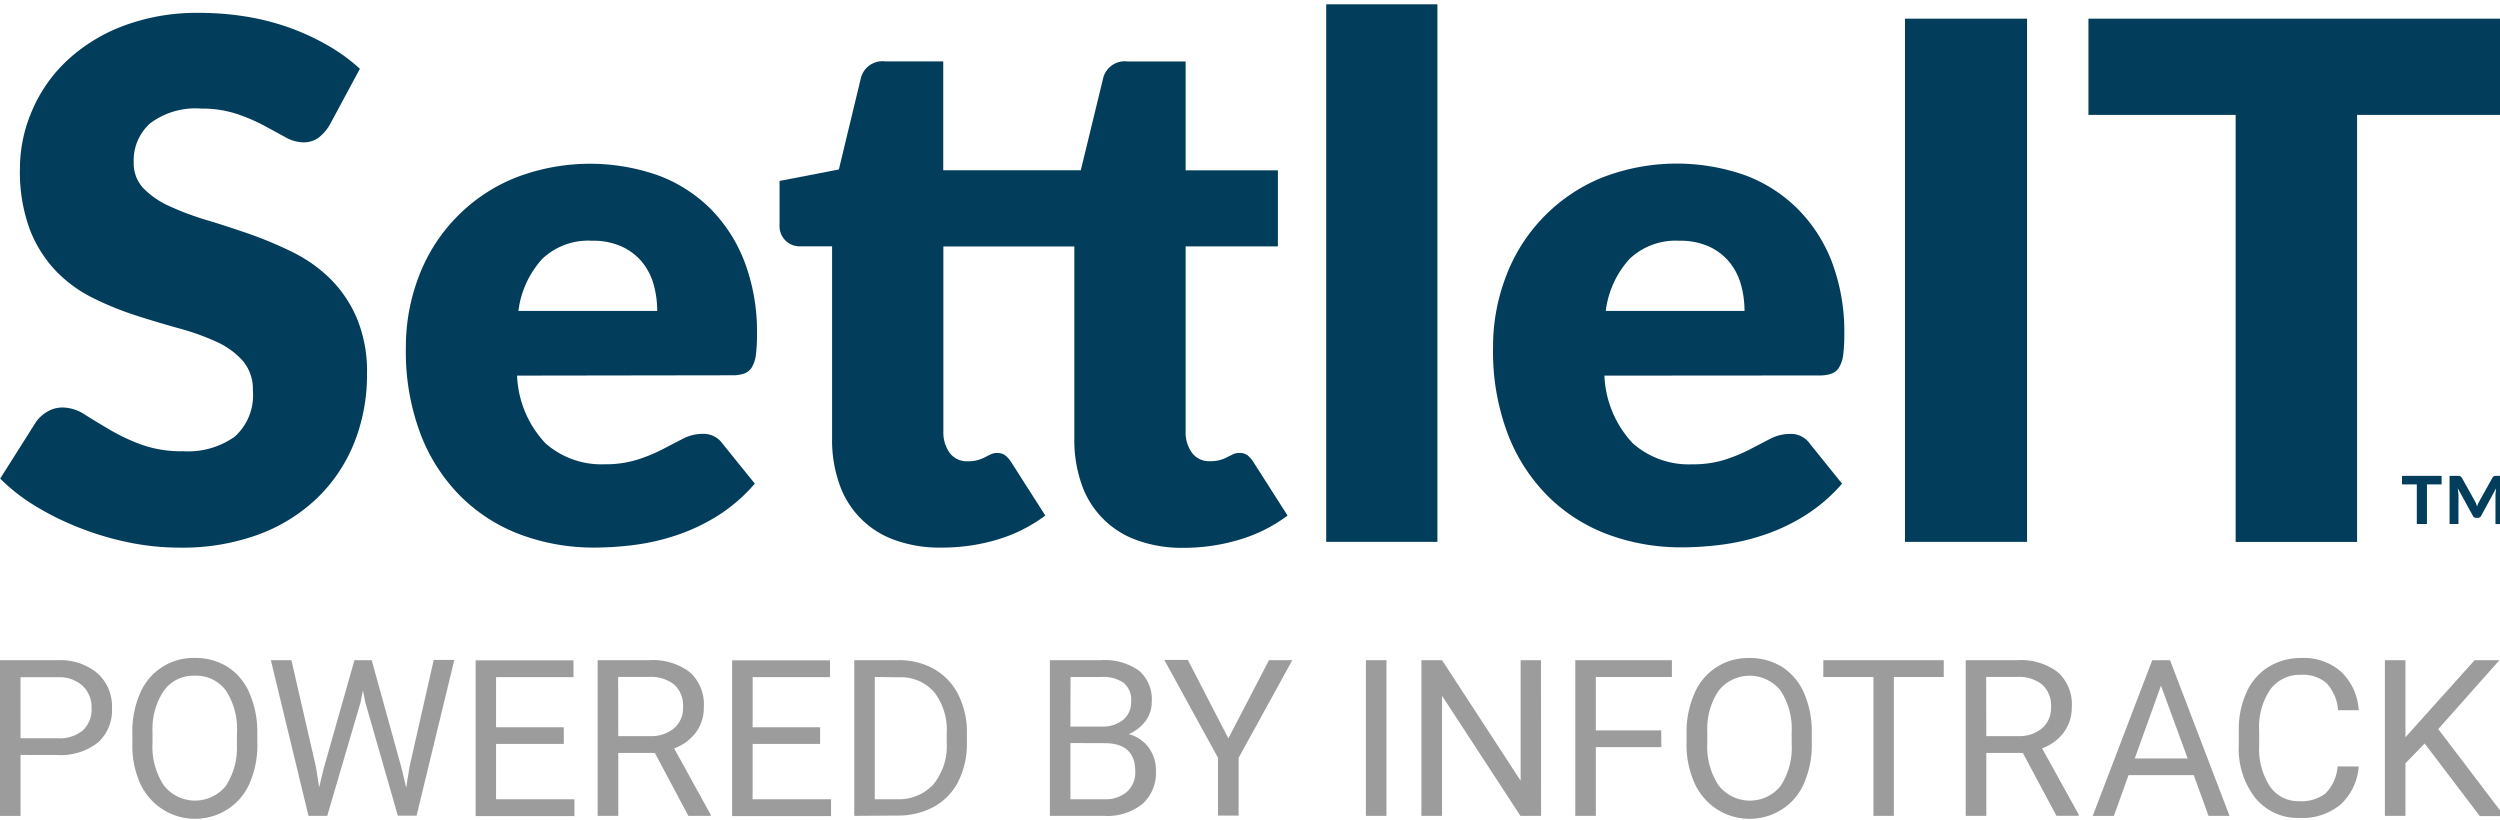
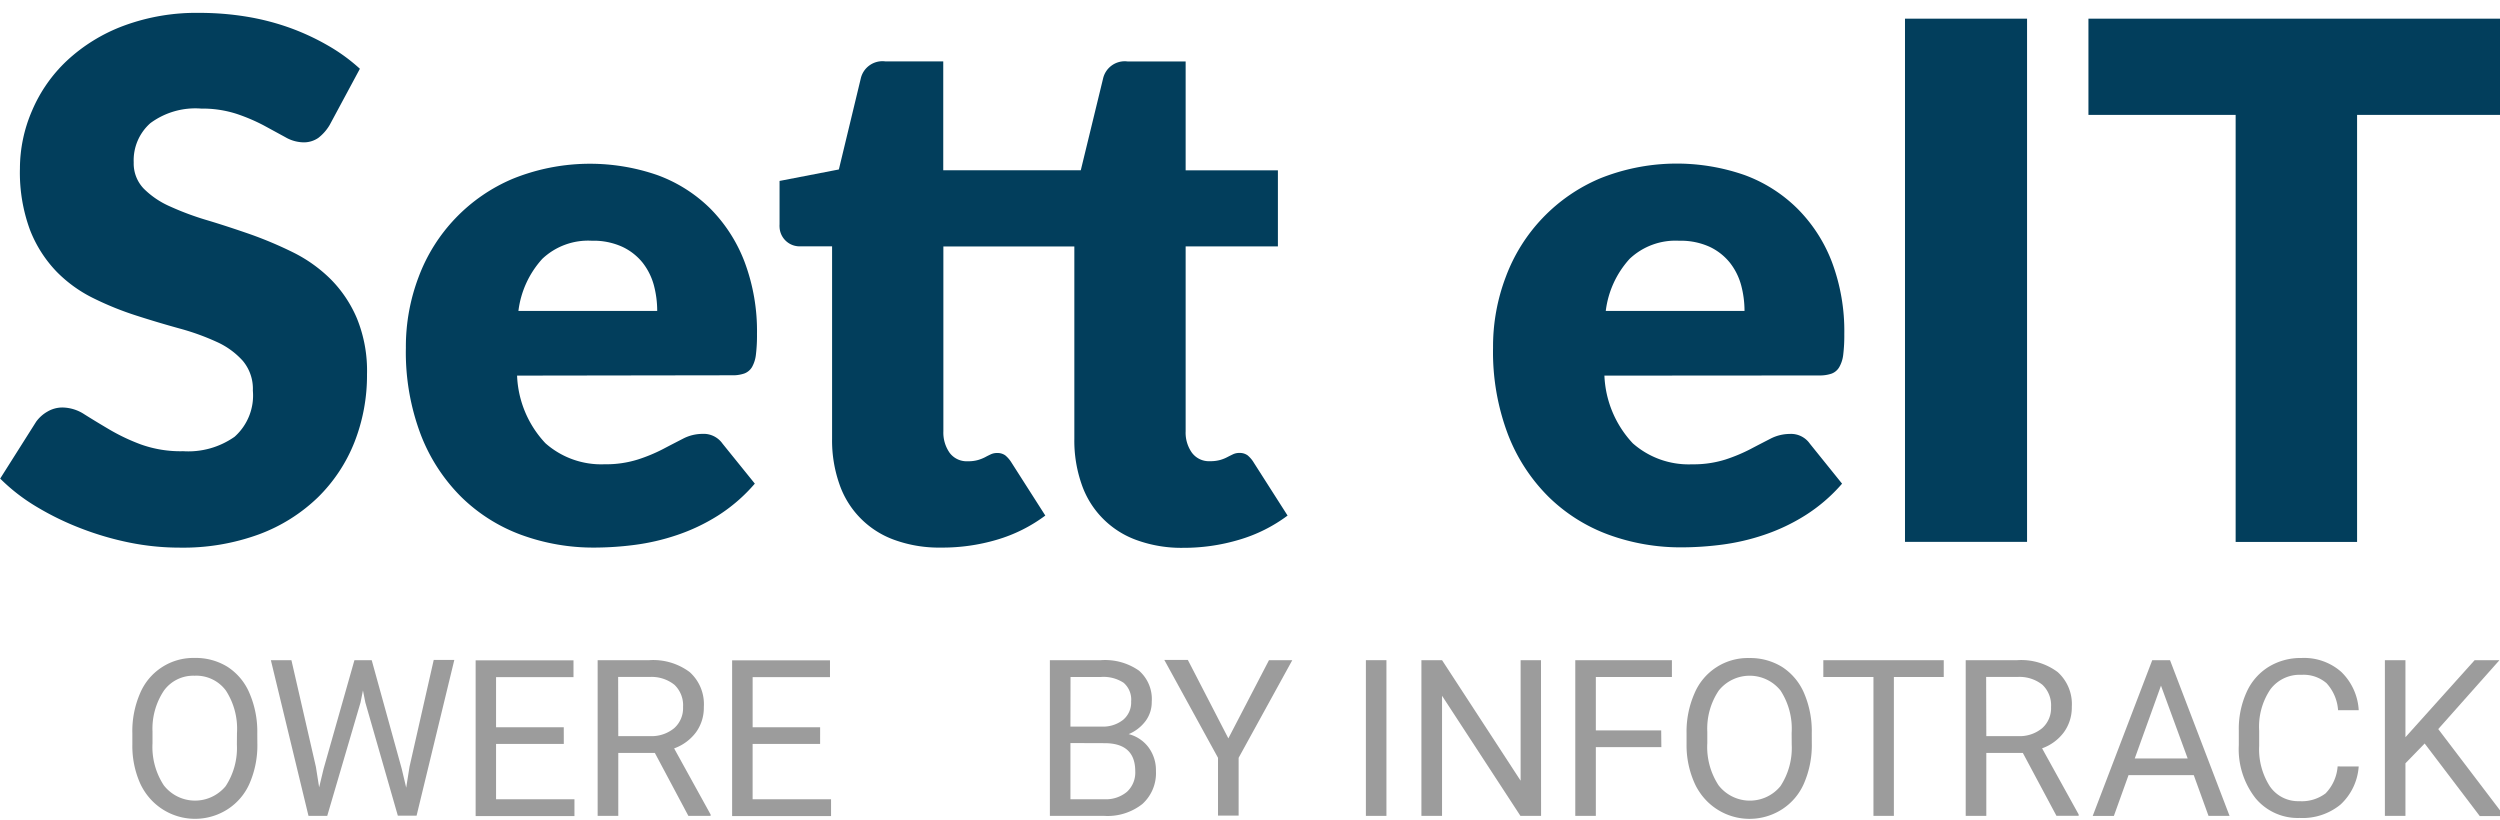
<svg xmlns="http://www.w3.org/2000/svg" width="186" height="61" viewBox="0 0 186 61">
  <defs>
    <clipPath id="clip-SettleIT-Logo">
      <rect width="186" height="61" />
    </clipPath>
  </defs>
  <g id="SettleIT-Logo" clip-path="url(#clip-SettleIT-Logo)">
    <g id="SettleIT-Colour" transform="translate(-17.26 -10.75)">
      <g id="Group_769" data-name="Group 769" transform="translate(17.273 11.07)">
        <path id="Path_1807" data-name="Path 1807" d="M41.814,21.335a3.392,3.392,0,0,1-.844.96,1.893,1.893,0,0,1-1.135.331,2.793,2.793,0,0,1-1.324-.387l-1.592-.867a13.569,13.569,0,0,0-2.045-.87,8.274,8.274,0,0,0-2.618-.387,5.626,5.626,0,0,0-3.78,1.082,3.687,3.687,0,0,0-1.241,2.926,2.7,2.7,0,0,0,.748,1.949A6.391,6.391,0,0,0,29.949,27.4a21.182,21.182,0,0,0,2.777,1.029c1.039.311,2.1.662,3.187,1.039a29.342,29.342,0,0,1,3.19,1.35A10.74,10.74,0,0,1,41.881,32.8a9.224,9.224,0,0,1,1.963,2.929,10.306,10.306,0,0,1,.748,4.154,13.586,13.586,0,0,1-.933,5.05,11.852,11.852,0,0,1-2.714,4.1,12.6,12.6,0,0,1-4.379,2.754,16.416,16.416,0,0,1-5.921.993,18.785,18.785,0,0,1-3.7-.371A22.234,22.234,0,0,1,23.3,51.344a20.991,20.991,0,0,1-3.31-1.615A13.934,13.934,0,0,1,17.3,47.643l2.671-4.223a2.648,2.648,0,0,1,.841-.758,2.184,2.184,0,0,1,1.135-.308,3.051,3.051,0,0,1,1.615.506q.814.513,1.847,1.122A14.709,14.709,0,0,0,27.762,45.1a8.744,8.744,0,0,0,3.154.506,5.984,5.984,0,0,0,3.826-1.076A4.114,4.114,0,0,0,36.1,41.1a3.237,3.237,0,0,0-.748-2.217,5.8,5.8,0,0,0-1.963-1.42,17.752,17.752,0,0,0-2.767-.993c-1.029-.285-2.092-.6-3.177-.95a22.836,22.836,0,0,1-3.181-1.284A10.012,10.012,0,0,1,21.5,32.25a9.39,9.39,0,0,1-1.982-3.108,12.358,12.358,0,0,1-.748-4.584,10.846,10.846,0,0,1,.9-4.283,11,11,0,0,1,2.591-3.72,12.682,12.682,0,0,1,4.207-2.595,15.535,15.535,0,0,1,5.679-.966,21.552,21.552,0,0,1,3.485.281,18.335,18.335,0,0,1,3.22.831A17.7,17.7,0,0,1,41.7,15.431a13.4,13.4,0,0,1,2.363,1.721Z" transform="translate(-17.3 -12.356)" fill="#023e5c" />
        <path id="Path_1808" data-name="Path 1808" d="M116.753,62.671a7.774,7.774,0,0,0,2.108,5.031,6.265,6.265,0,0,0,4.408,1.565,7.86,7.86,0,0,0,2.479-.357,12.131,12.131,0,0,0,1.857-.771c.546-.288,1.043-.543,1.5-.778a3.131,3.131,0,0,1,1.43-.354,1.711,1.711,0,0,1,1.5.722l2.406,2.979a12.335,12.335,0,0,1-2.767,2.393,14.162,14.162,0,0,1-3.045,1.44,16.371,16.371,0,0,1-3.128.725,23.569,23.569,0,0,1-2.979.2,15.6,15.6,0,0,1-5.461-.947,12.547,12.547,0,0,1-4.461-2.82,13.238,13.238,0,0,1-3.012-4.633,17.315,17.315,0,0,1-1.109-6.467,14.585,14.585,0,0,1,.947-5.262,12.769,12.769,0,0,1,7.026-7.318,15.317,15.317,0,0,1,10.733-.268,10.922,10.922,0,0,1,3.929,2.479,11.365,11.365,0,0,1,2.568,3.991,14.632,14.632,0,0,1,.92,5.355,11.754,11.754,0,0,1-.079,1.526,2.439,2.439,0,0,1-.291.933,1.122,1.122,0,0,1-.576.48,2.648,2.648,0,0,1-.923.132Zm10.425-4.812a7.413,7.413,0,0,0-.252-1.926,4.723,4.723,0,0,0-.827-1.655,4.24,4.24,0,0,0-1.513-1.188,5.153,5.153,0,0,0-2.27-.453,4.964,4.964,0,0,0-3.687,1.347,7.036,7.036,0,0,0-1.777,3.876Z" transform="translate(-78.295 -35.046)" fill="#023e5c" />
        <path id="Path_1809" data-name="Path 1809" d="M204.52,60.049a9.753,9.753,0,0,1-3.485-.573,6.715,6.715,0,0,1-4.1-4.183,9.79,9.79,0,0,1-.533-3.339V37.636h-2.356a1.493,1.493,0,0,1-1.552-1.433,1.319,1.319,0,0,1,0-.2V32.771l4.412-.854,1.628-6.758a1.655,1.655,0,0,1,1.817-1.284h4.322v8.1h10.233l1.655-6.811a1.655,1.655,0,0,1,1.817-1.284h4.329v8.1h6.864V37.64h-6.864V51.4a2.571,2.571,0,0,0,.467,1.592,1.575,1.575,0,0,0,1.35.629,2.681,2.681,0,0,0,.761-.093,2.764,2.764,0,0,0,.533-.215c.152-.079.295-.149.427-.212a1.079,1.079,0,0,1,.467-.093.993.993,0,0,1,.6.175,2.12,2.12,0,0,1,.467.549l2.512,3.935a11.362,11.362,0,0,1-3.607,1.8,14.374,14.374,0,0,1-4.14.6,9.757,9.757,0,0,1-3.485-.576,6.718,6.718,0,0,1-4.1-4.18,9.823,9.823,0,0,1-.533-3.343V37.646h-9.744V51.4a2.608,2.608,0,0,0,.467,1.6,1.582,1.582,0,0,0,1.35.626,2.568,2.568,0,0,0,.761-.093,2.977,2.977,0,0,0,.533-.212c.152-.083.295-.152.427-.215a1.079,1.079,0,0,1,.467-.093.993.993,0,0,1,.6.175,2.2,2.2,0,0,1,.47.549l2.509,3.929a11.362,11.362,0,0,1-3.607,1.8A14.258,14.258,0,0,1,204.52,60.049Z" transform="translate(-134.508 -19.629)" fill="#023e5c" />
-         <path id="Path_1810" data-name="Path 1810" d="M323.664,11.07V51.064H315.39V11.07Z" transform="translate(-216.733 -11.07)" fill="#023e5c" />
        <path id="Path_1811" data-name="Path 1811" d="M361.176,62.652a7.821,7.821,0,0,0,2.112,5.037,6.288,6.288,0,0,0,4.408,1.562,7.943,7.943,0,0,0,2.479-.354,12.487,12.487,0,0,0,1.857-.774c.546-.288,1.043-.543,1.5-.778a3.147,3.147,0,0,1,1.426-.354,1.708,1.708,0,0,1,1.5.721l2.4,2.979a12.3,12.3,0,0,1-2.764,2.373,14.264,14.264,0,0,1-3.048,1.44,16.372,16.372,0,0,1-3.128.725,23.561,23.561,0,0,1-2.979.2,15.622,15.622,0,0,1-5.467-.947,12.533,12.533,0,0,1-4.458-2.82A13.239,13.239,0,0,1,354,67.027a17.316,17.316,0,0,1-1.109-6.467,14.562,14.562,0,0,1,.95-5.259,12.778,12.778,0,0,1,7.026-7.328,15.327,15.327,0,0,1,10.74-.242,10.922,10.922,0,0,1,3.932,2.5,11.319,11.319,0,0,1,2.565,3.972,14.632,14.632,0,0,1,.92,5.355,11.756,11.756,0,0,1-.079,1.526,2.39,2.39,0,0,1-.295.933,1.1,1.1,0,0,1-.573.487,2.73,2.73,0,0,1-.923.136ZM371.6,57.84a7.416,7.416,0,0,0-.254-1.925,4.694,4.694,0,0,0-.828-1.656,4.259,4.259,0,0,0-1.509-1.188,5.17,5.17,0,0,0-2.274-.453,4.965,4.965,0,0,0-3.684,1.347,7.02,7.02,0,0,0-1.774,3.876Z" transform="translate(-241.821 -35.026)" fill="#023e5c" />
        <path id="Path_1812" data-name="Path 1812" d="M454.582,53.225H445.5V14.3h9.082Z" transform="translate(-303.782 -13.231)" fill="#023e5c" />
        <path id="Path_1813" data-name="Path 1813" d="M517.682,21.459H506.727V53.231h-9.035V21.459H486.74V14.3h30.942Z" transform="translate(-331.373 -13.231)" fill="#023e5c" />
      </g>
      <g id="Group_770" data-name="Group 770" transform="translate(17.26 59.697)">
-         <path id="Path_1814" data-name="Path 1814" d="M18.789,165.555v4.534H17.26V158.506h4.273a4.3,4.3,0,0,1,2.979.973,3.277,3.277,0,0,1,1.079,2.568,3.234,3.234,0,0,1-1.062,2.6,4.478,4.478,0,0,1-3.012.91Zm0-1.241h2.744a2.74,2.74,0,0,0,1.877-.576,2.115,2.115,0,0,0,.662-1.671,2.181,2.181,0,0,0-.662-1.655,2.575,2.575,0,0,0-1.791-.642H18.786Z" transform="translate(-17.26 -158.333)" fill="#9c9c9c" />
        <path id="Path_1815" data-name="Path 1815" d="M56.3,164.335a7.109,7.109,0,0,1-.569,2.979A4.349,4.349,0,0,1,54.1,169.25a4.478,4.478,0,0,1-6.192-1.324,4.546,4.546,0,0,1-.331-.6A6.871,6.871,0,0,1,47,164.438V163.6a7.059,7.059,0,0,1,.569-2.956A4.3,4.3,0,0,1,51.629,158a4.484,4.484,0,0,1,2.452.662,4.319,4.319,0,0,1,1.645,1.986,7.215,7.215,0,0,1,.569,2.979Zm-1.516-.748a5.219,5.219,0,0,0-.827-3.164,2.737,2.737,0,0,0-2.323-1.1,2.7,2.7,0,0,0-2.28,1.1,5.1,5.1,0,0,0-.854,3.061v.851a5.209,5.209,0,0,0,.837,3.138,2.942,2.942,0,0,0,4.127.526,2.891,2.891,0,0,0,.48-.463,5.186,5.186,0,0,0,.834-3.091Z" transform="translate(-37.153 -157.996)" fill="#9c9c9c" />
        <path id="Path_1816" data-name="Path 1816" d="M81.493,166.41l.242,1.529.331-1.377,2.294-8.082h1.287l2.234,8.082.331,1.4.248-1.559,1.8-7.943h1.532l-2.807,11.584H87.589l-2.419-8.426-.175-.887-.179.887-2.479,8.443H80.943l-2.8-11.584h1.529Z" transform="translate(-57.991 -158.307)" fill="#9c9c9c" />
        <path id="Path_1817" data-name="Path 1817" d="M130.74,164.769H125.7v4.114h5.832v1.251H124.18V158.55h7.281V159.8H125.7v3.73h5.037Z" transform="translate(-88.793 -158.367)" fill="#9c9c9c" />
        <path id="Path_1818" data-name="Path 1818" d="M155.866,165.39h-2.721v4.683H151.61V158.489h3.836a4.534,4.534,0,0,1,3.012.887,3.2,3.2,0,0,1,1.052,2.591,3.108,3.108,0,0,1-.582,1.886,3.505,3.505,0,0,1-1.628,1.2l2.714,4.918v.1h-1.655Zm-2.721-1.251h2.347a2.648,2.648,0,0,0,1.81-.589,1.986,1.986,0,0,0,.662-1.575,2.1,2.1,0,0,0-.642-1.655,2.72,2.72,0,0,0-1.847-.582h-2.34Z" transform="translate(-107.145 -158.319)" fill="#9c9c9c" />
        <path id="Path_1819" data-name="Path 1819" d="M188.386,164.769h-5.021v4.114H189.2v1.251H181.84V158.55h7.281V159.8h-5.755v3.73h5.021Z" transform="translate(-127.37 -158.367)" fill="#9c9c9c" />
-         <path id="Path_1820" data-name="Path 1820" d="M209.3,170.091V158.507h3.27a5.256,5.256,0,0,1,2.674.662,4.514,4.514,0,0,1,1.794,1.9,6.189,6.189,0,0,1,.642,2.833v.741a6.215,6.215,0,0,1-.632,2.873,4.445,4.445,0,0,1-1.807,1.89,5.59,5.59,0,0,1-2.734.662Zm1.526-10.333v9.095h1.608a3.508,3.508,0,0,0,2.75-1.1,4.537,4.537,0,0,0,.993-3.131v-.662a4.581,4.581,0,0,0-.927-3.068,3.28,3.28,0,0,0-2.628-1.112Z" transform="translate(-145.742 -158.337)" fill="#9c9c9c" />
        <path id="Path_1821" data-name="Path 1821" d="M253.27,170.07V158.487h3.793a4.412,4.412,0,0,1,2.836.778,2.81,2.81,0,0,1,.95,2.317,2.356,2.356,0,0,1-.463,1.436,3.011,3.011,0,0,1-1.254.97,2.668,2.668,0,0,1,1.483.993,2.853,2.853,0,0,1,.546,1.754,3.091,3.091,0,0,1-1.009,2.452,4.177,4.177,0,0,1-2.856.884Zm1.529-6.642h2.317a2.412,2.412,0,0,0,1.6-.5,1.678,1.678,0,0,0,.6-1.364,1.655,1.655,0,0,0-.556-1.393,2.72,2.72,0,0,0-1.694-.434h-2.26Zm0,1.225v4.18h2.522a2.432,2.432,0,0,0,1.685-.553,1.946,1.946,0,0,0,.616-1.526q0-2.088-2.274-2.092Z" transform="translate(-175.159 -158.317)" fill="#9c9c9c" />
        <path id="Path_1822" data-name="Path 1822" d="M283.769,164.295l3.022-5.815h1.734l-3.991,7.261v4.3H283v-4.3l-3.995-7.281h1.751Z" transform="translate(-192.38 -158.307)" fill="#9c9c9c" />
        <path id="Path_1823" data-name="Path 1823" d="M325.839,170.094H324.31V158.51h1.529Z" transform="translate(-222.688 -158.34)" fill="#9c9c9c" />
        <path id="Path_1824" data-name="Path 1824" d="M345.693,170.094h-1.536l-5.832-8.936v8.936H336.79V158.51h1.536l5.845,8.966V158.51h1.516Z" transform="translate(-231.037 -158.34)" fill="#9c9c9c" />
        <path id="Path_1825" data-name="Path 1825" d="M377.784,164.98h-4.875v5.113H371.38V158.51h7.189v1.251h-5.659v3.972h4.862Z" transform="translate(-254.179 -158.34)" fill="#9c9c9c" />
        <path id="Path_1826" data-name="Path 1826" d="M405.7,164.356a7.165,7.165,0,0,1-.573,2.979,4.329,4.329,0,0,1-1.625,1.936,4.471,4.471,0,0,1-6.189-1.324,4.2,4.2,0,0,1-.331-.6,6.885,6.885,0,0,1-.6-2.886v-.834a7.064,7.064,0,0,1,.582-2.952,4.3,4.3,0,0,1,4.074-2.648,4.514,4.514,0,0,1,2.452.662,4.346,4.346,0,0,1,1.635,1.949,7.166,7.166,0,0,1,.573,2.979Zm-1.5-.748a5.2,5.2,0,0,0-.827-3.164,2.946,2.946,0,0,0-4.594,0,5.077,5.077,0,0,0-.854,3.061v.851a5.209,5.209,0,0,0,.837,3.138,2.946,2.946,0,0,0,4.127.53,3.05,3.05,0,0,0,.48-.467,5.19,5.19,0,0,0,.837-3.091Z" transform="translate(-270.902 -158.016)" fill="#9c9c9c" />
        <path id="Path_1827" data-name="Path 1827" d="M436.1,159.761h-3.71v10.333H430.87V159.761h-3.73V158.51H436.1Z" transform="translate(-291.485 -158.34)" fill="#9c9c9c" />
        <path id="Path_1828" data-name="Path 1828" d="M463.4,165.39h-2.717v4.683H459.15V158.489h3.836a4.521,4.521,0,0,1,3.008.887,3.2,3.2,0,0,1,1.049,2.585,3.134,3.134,0,0,1-.586,1.887,3.478,3.478,0,0,1-1.625,1.2l2.721,4.918v.1H465.9Zm-2.717-1.251h2.347a2.628,2.628,0,0,0,1.807-.589,1.986,1.986,0,0,0,.662-1.575,2.1,2.1,0,0,0-.642-1.655,2.724,2.724,0,0,0-1.85-.583h-2.337Z" transform="translate(-312.901 -158.319)" fill="#9c9c9c" />
        <path id="Path_1829" data-name="Path 1829" d="M495.219,167.072h-4.855l-1.089,3.032H487.7l4.428-11.584h1.324L497.88,170.1h-1.565Zm-4.392-1.241h3.938l-1.986-5.418Z" transform="translate(-332.002 -158.347)" fill="#9c9c9c" />
        <path id="Path_1830" data-name="Path 1830" d="M529.444,166.082a4.25,4.25,0,0,1-1.357,2.836,4.441,4.441,0,0,1-3.032.993,4.081,4.081,0,0,1-3.29-1.473,5.915,5.915,0,0,1-1.241-3.938v-1.115a6.577,6.577,0,0,1,.579-2.833,4.253,4.253,0,0,1,1.635-1.88,4.554,4.554,0,0,1,2.449-.662,4.177,4.177,0,0,1,2.959,1.033,4.3,4.3,0,0,1,1.3,2.853h-1.536a3.309,3.309,0,0,0-.86-2.012,2.612,2.612,0,0,0-1.86-.622,2.721,2.721,0,0,0-2.317,1.082,4.964,4.964,0,0,0-.834,3.081v1.122a5.106,5.106,0,0,0,.788,3,2.545,2.545,0,0,0,2.2,1.115,2.942,2.942,0,0,0,1.949-.576,3.218,3.218,0,0,0,.9-2.009Z" transform="translate(-353.957 -158.002)" fill="#9c9c9c" />
        <path id="Path_1831" data-name="Path 1831" d="M556.339,164.716l-1.43,1.473V170.1H553.38V158.52h1.529v5.729l5.146-5.729H561.9l-4.551,5.123,4.918,6.47h-1.83Z" transform="translate(-375.944 -158.347)" fill="#9c9c9c" />
      </g>
-       <path id="Path_55" data-name="Path 55" d="M557.24,117.079h2.942v.635h-1.089v2.946h-.755v-2.946h-1.1Zm7.612,0v3.584h-.662v-2.208l.046-.45-1.1,2.025a.265.265,0,0,1-.261.172h-.109a.271.271,0,0,1-.268-.172L561.384,118l.053.45v2.208h-.662v-3.581h.642a.331.331,0,0,1,.149.026.421.421,0,0,1,.113.1l1.023,1.834a2,2,0,0,1,.122.331,1.359,1.359,0,0,1,.126-.331l1.023-1.834a.372.372,0,0,1,.106-.1.331.331,0,0,1,.149-.026Z" transform="translate(-361.267 -70.924)" fill="#023e5c" />
    </g>
  </g>
</svg>